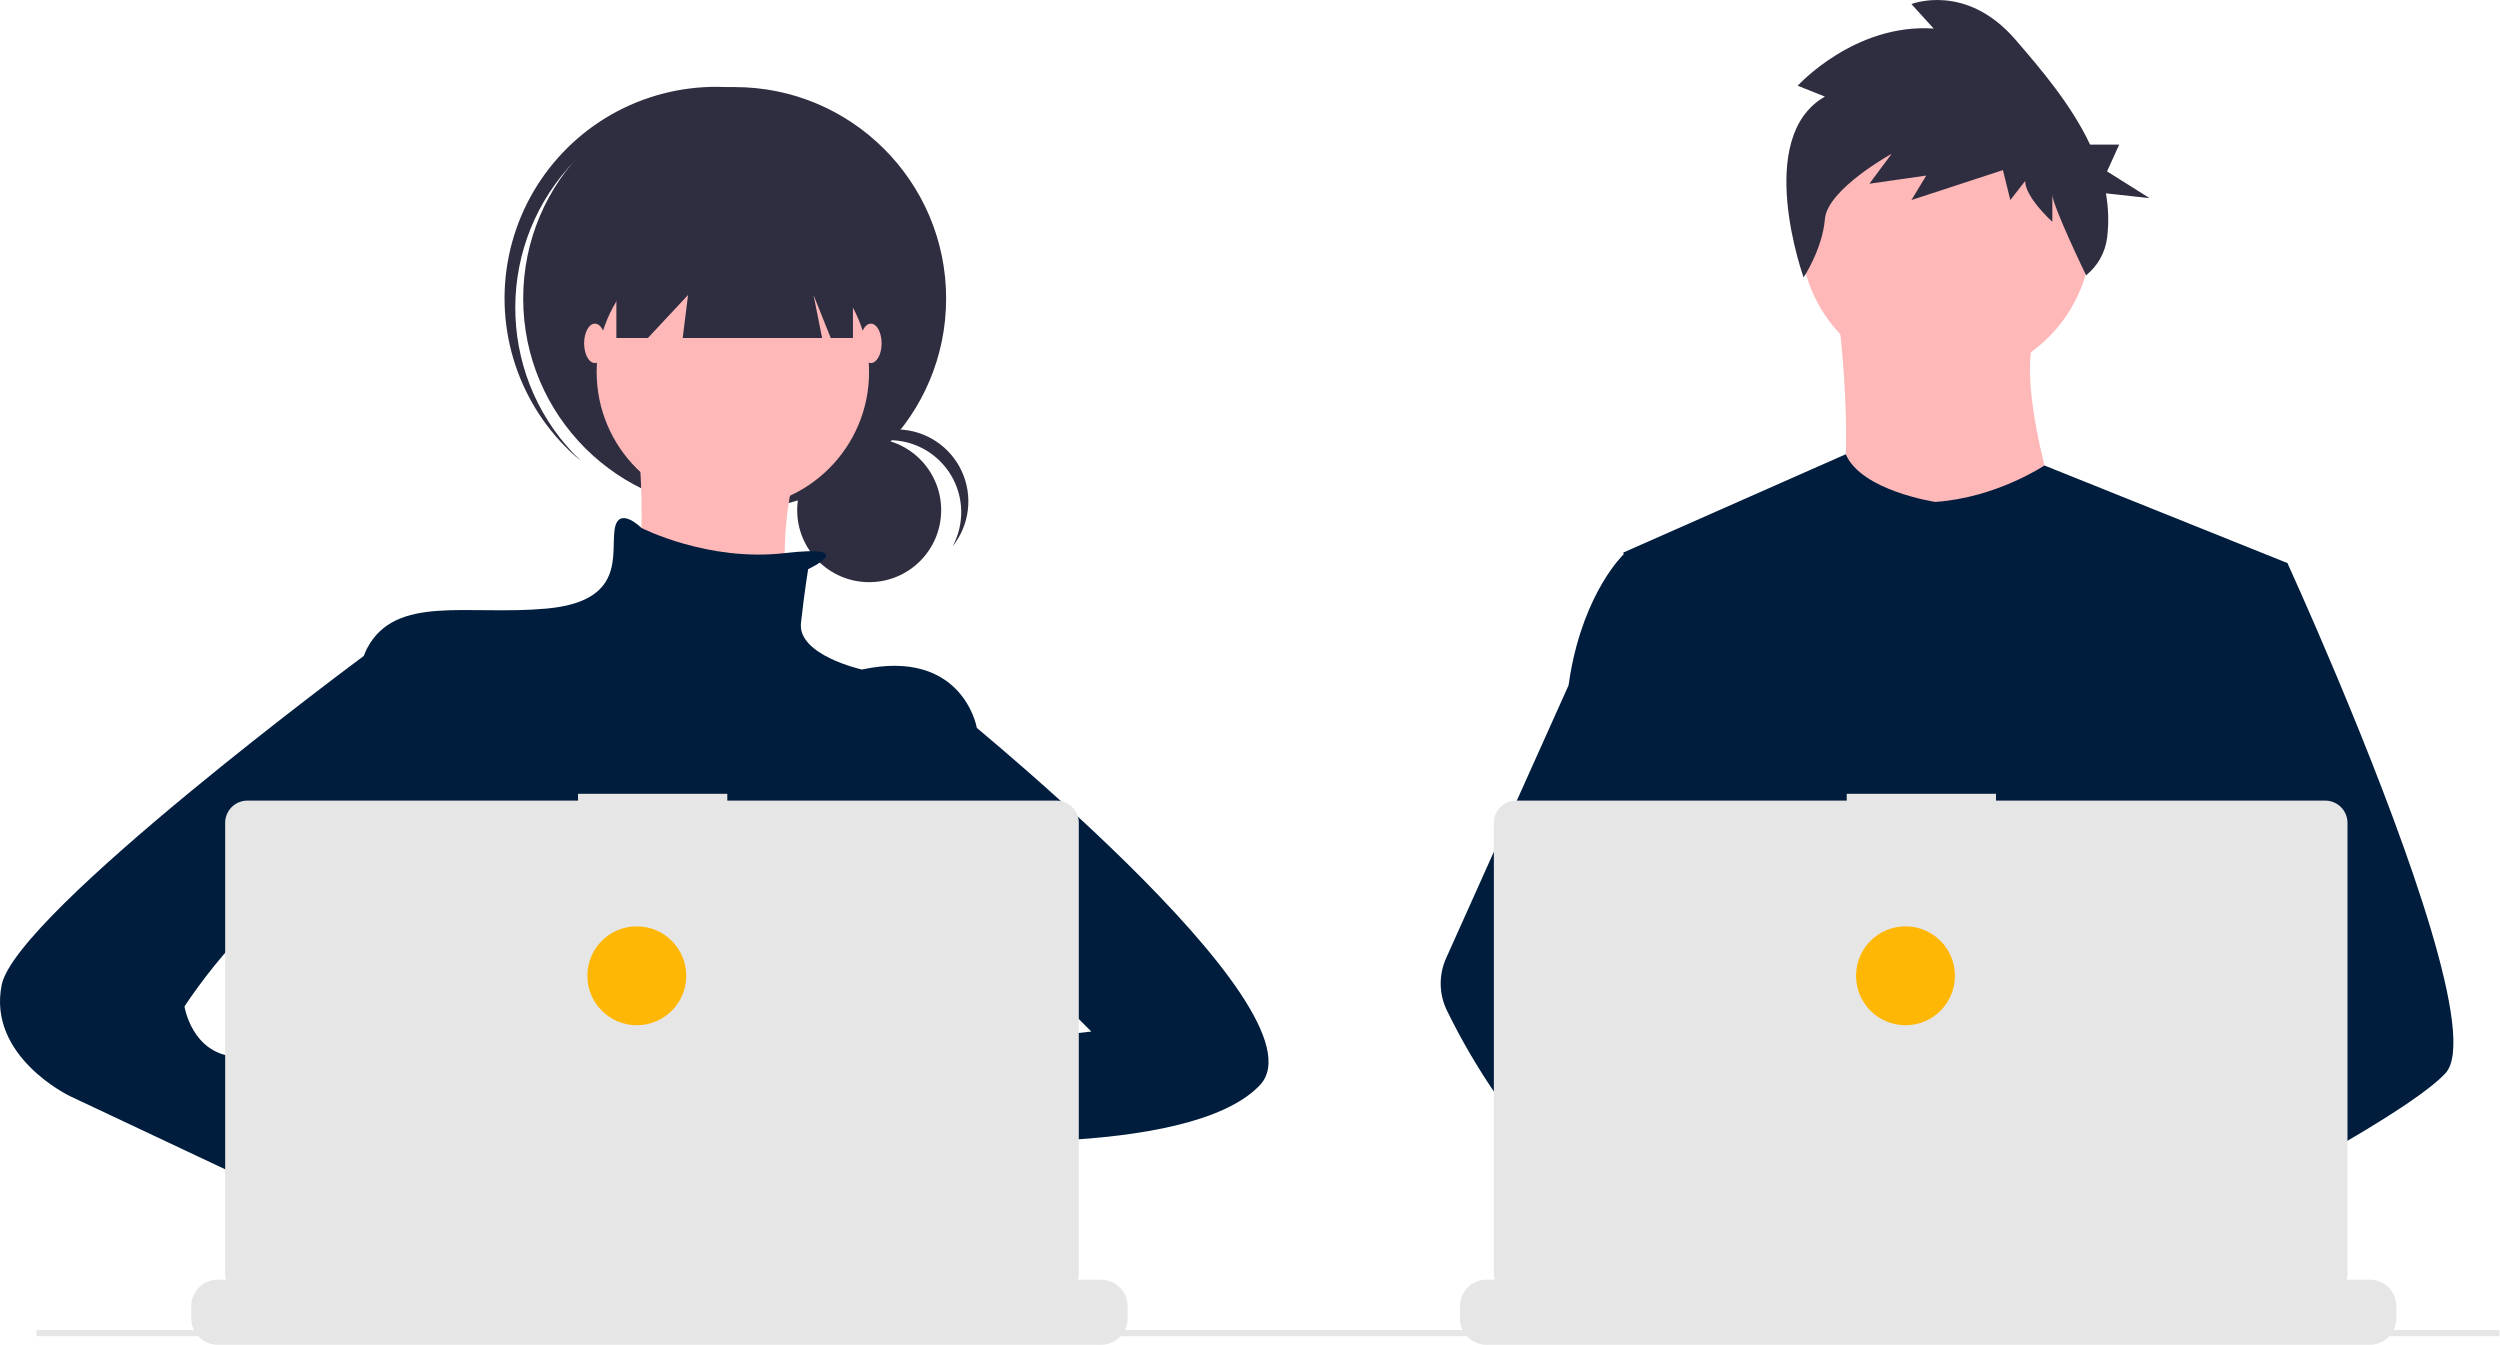
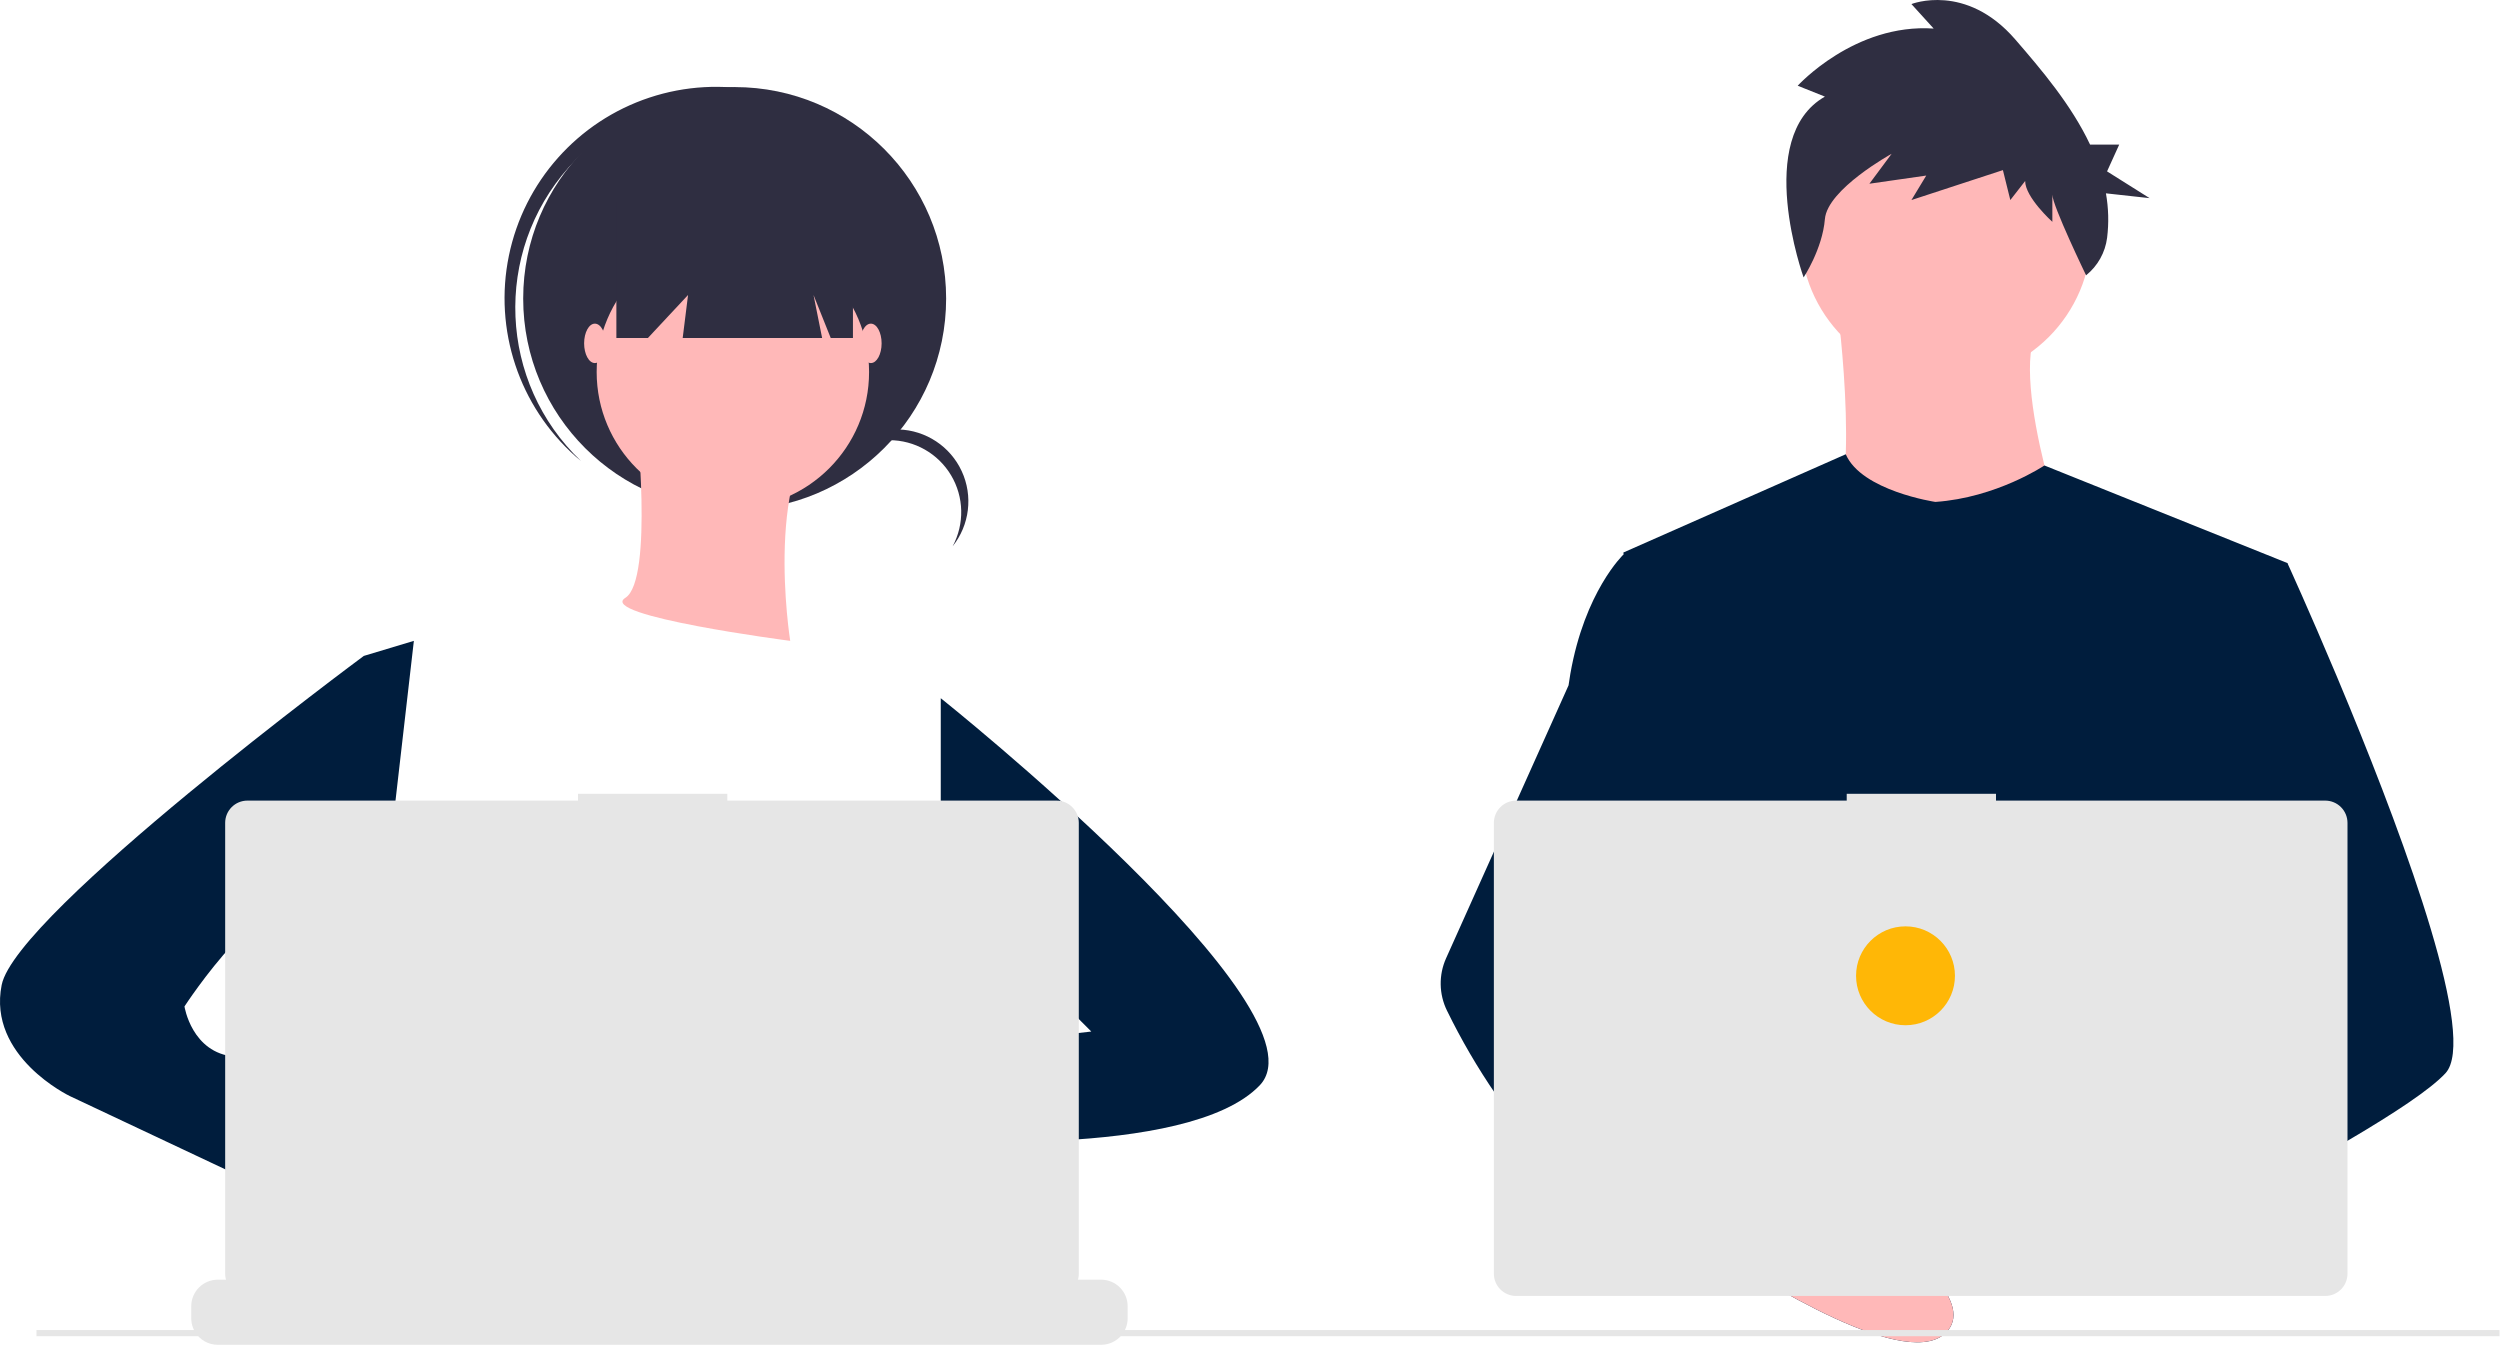
<svg xmlns="http://www.w3.org/2000/svg" width="812px" height="437px" viewBox="0 0 812 437" version="1.1">
  <title>Group 17</title>
  <g id="Page-1" stroke="none" stroke-width="1" fill="none" fill-rule="evenodd">
    <g id="Group-17" fill-rule="nonzero">
      <circle id="Oval" fill="#FFB8B8" cx="632.027" cy="76.07" r="47.244" />
      <path d="M596.766,99.692 C596.766,99.692 605.667,166.791 591.973,174.323 C578.279,181.854 673.451,182.539 673.451,182.539 C673.451,182.539 652.226,124.34 661.811,106.538 L596.766,99.692 Z" id="Path" fill="#FFB8B8" />
      <path d="M742.946,182.878 L735.031,218.92 L718.295,295.173 L717.794,299.349 L712.018,347.693 L708.176,379.81 L705.6,401.383 C689.937,409.433 678.585,414.99 678.585,414.99 C678.585,414.99 677.609,410.095 676.035,403.831 C665.042,407.127 644.702,412.594 627.465,413.686 C633.742,420.682 636.626,427.255 632.714,432.105 C620.906,446.728 572.156,416.095 555.106,404.673 C554.709,407.407 554.558,410.173 554.656,412.934 L541.608,402.899 L542.899,379.81 L545.077,340.742 L547.814,291.748 C546.951,289.651 546.227,287.498 545.649,285.305 C541.653,271.094 536.802,242.716 533.082,218.92 C530.088,199.768 527.84,183.585 527.364,180.141 C527.3,179.692 527.268,179.46 527.268,179.46 L599.499,147.543 C604.632,159.448 628.602,163.026 628.602,163.026 C648.46,161.658 664.027,151.186 664.027,151.186 L742.946,182.878 Z" id="Path" fill="#001D3D" />
      <path d="M684.065,401.3 C684.065,401.3 681.007,402.347 676.035,403.831 C665.042,407.127 644.702,412.594 627.465,413.686 C612.624,414.637 600.084,412.35 597.79,402.668 C596.807,398.505 598.201,395.081 601.24,392.267 C610.312,383.857 634.005,380.844 652.797,379.81 C658.104,379.52 663.012,379.386 667.098,379.334 C674.037,379.244 678.585,379.386 678.585,379.386 L678.694,379.81 L684.065,401.3 Z" id="Path" fill="#FFB8B8" />
      <path d="M592.725,31.382 L583.892,27.845 C583.892,27.845 602.361,7.511 628.059,9.279 L620.831,1.323 C620.831,1.323 638.498,-5.75 654.559,12.816 C663.001,22.575 672.77,34.047 678.859,46.971 L688.319,46.971 L684.371,55.664 L698.19,64.358 L684.006,62.796 C684.852,67.557 684.981,72.417 684.391,77.216 C683.783,82.016 681.333,86.393 677.559,89.421 L677.559,89.421 C677.559,89.421 666.604,66.745 666.604,63.209 L666.604,72.05 C666.604,72.05 657.771,64.093 657.771,58.789 L652.953,64.977 L650.544,55.252 L620.831,64.977 L625.649,57.021 L607.18,59.673 L614.407,49.948 C614.407,49.948 593.528,61.441 592.725,71.166 C591.922,80.891 585.811,90.106 585.811,90.106 C585.811,90.106 569.437,44.643 592.725,31.382 Z" id="Path" fill="#2F2E41" />
      <path d="M794.297,348.573 C789.485,353.79 777.562,361.647 763.106,370.153 C757.729,373.314 752.005,376.572 746.165,379.81 C732.23,387.538 717.64,395.196 705.6,401.383 C689.937,409.433 678.585,414.99 678.585,414.99 C678.585,414.99 677.609,410.095 676.035,403.831 C673.927,395.447 670.754,384.609 667.445,379.81 C667.329,379.643 667.214,379.488 667.098,379.334 C666.134,378.069 665.164,377.33 664.207,377.33 L712.018,347.693 L732.68,334.883 L717.794,299.349 L699.124,254.775 L710.393,218.92 L721.719,182.878 L742.946,182.878 C742.946,182.878 749.975,198.22 758.962,219.614 C760.305,222.813 761.693,226.148 763.106,229.591 C781.596,274.563 804.647,337.363 794.297,348.573 Z" id="Path" fill="#001D3D" />
      <path d="M632.714,432.105 C620.906,446.728 572.156,416.095 555.106,404.673 C551.392,402.186 549.182,400.612 549.182,400.612 L564.781,379.81 L569.721,373.224 C569.721,373.224 574.141,375.569 580.675,379.386 C580.913,379.527 581.151,379.668 581.395,379.81 C587.029,383.118 594.102,387.442 601.24,392.267 C611.089,398.929 621.047,406.529 627.465,413.686 C633.742,420.682 636.626,427.255 632.714,432.105 Z" id="Path" fill="#FFB8B8" />
      <path d="M580.675,379.386 C578.932,379.379 577.191,379.521 575.471,379.81 C560.701,382.347 556.345,395.717 555.106,404.673 C554.709,407.408 554.558,410.173 554.656,412.935 L541.608,402.899 L536.853,399.244 C525.411,395.254 515.216,388.168 506.375,379.81 C498.706,372.43 491.827,364.272 485.849,355.467 C479.895,346.789 474.587,337.684 469.968,328.227 C467.358,322.884 467.257,316.659 469.691,311.234 L485.849,275.225 L509.466,222.595 C509.639,221.342 509.83,220.117 510.037,218.92 C514.721,192.065 527.268,180.141 527.268,180.141 L536.853,180.141 L543.265,218.92 L551.232,267.098 L545.649,285.305 L532.748,327.353 L545.077,340.742 L580.675,379.386 Z" id="Path" fill="#001D3D" />
-       <path d="M778.332,424.267 L778.332,428.167 C778.332,429.237 778.136,430.299 777.748,431.296 C777.575,431.74 777.367,432.17 777.125,432.581 C775.567,435.195 772.748,436.797 769.704,436.795 L482.817,436.795 C479.773,436.797 476.954,435.195 475.396,432.581 C475.154,432.17 474.946,431.74 474.773,431.296 C474.385,430.299 474.188,429.237 474.188,428.167 L474.188,424.267 C474.188,421.979 475.097,419.784 476.715,418.166 C478.333,416.547 480.528,415.639 482.817,415.639 L499.353,415.639 L499.353,413.821 C499.353,413.726 499.391,413.634 499.459,413.566 C499.526,413.499 499.618,413.461 499.713,413.461 L508.341,413.461 C508.437,413.461 508.528,413.499 508.596,413.566 C508.663,413.634 508.701,413.726 508.701,413.821 L508.701,415.639 L514.091,415.639 L514.091,413.821 C514.091,413.726 514.129,413.634 514.196,413.566 C514.264,413.499 514.356,413.461 514.451,413.461 L523.079,413.461 C523.175,413.461 523.266,413.499 523.334,413.566 C523.401,413.634 523.439,413.726 523.439,413.821 L523.439,415.639 L528.836,415.639 L528.836,413.821 C528.835,413.726 528.873,413.634 528.941,413.566 C529.008,413.499 529.1,413.461 529.195,413.461 L537.824,413.461 C537.919,413.461 538.011,413.499 538.078,413.566 C538.146,413.634 538.183,413.726 538.183,413.821 L538.183,415.639 L543.573,415.639 L543.573,413.821 C543.573,413.726 543.611,413.634 543.679,413.566 C543.746,413.499 543.838,413.461 543.933,413.461 L552.561,413.461 C552.657,413.461 552.748,413.499 552.816,413.566 C552.883,413.634 552.921,413.726 552.921,413.821 L552.921,415.639 L558.311,415.639 L558.311,413.821 C558.311,413.726 558.349,413.634 558.417,413.566 C558.484,413.499 558.576,413.461 558.671,413.461 L567.299,413.461 C567.395,413.461 567.486,413.499 567.554,413.566 C567.621,413.634 567.659,413.726 567.659,413.821 L567.659,415.639 L573.056,415.639 L573.056,413.821 C573.056,413.726 573.093,413.634 573.161,413.566 C573.228,413.499 573.32,413.461 573.416,413.461 L582.044,413.461 C582.139,413.461 582.231,413.499 582.298,413.566 C582.366,413.634 582.404,413.726 582.403,413.821 L582.403,415.639 L587.794,415.639 L587.794,413.821 C587.793,413.726 587.831,413.634 587.899,413.566 C587.966,413.499 588.058,413.461 588.153,413.461 L655.74,413.461 C655.835,413.461 655.927,413.499 655.994,413.566 C656.062,413.634 656.099,413.726 656.099,413.821 L656.099,415.639 L661.496,415.639 L661.496,413.821 C661.496,413.726 661.534,413.634 661.601,413.566 C661.669,413.499 661.76,413.461 661.856,413.461 L670.484,413.461 C670.682,413.463 670.842,413.623 670.844,413.821 L670.844,415.639 L676.234,415.639 L676.234,413.821 C676.234,413.726 676.271,413.634 676.339,413.566 C676.406,413.499 676.498,413.461 676.594,413.461 L685.222,413.461 C685.317,413.461 685.409,413.499 685.476,413.566 C685.544,413.634 685.582,413.726 685.582,413.821 L685.582,415.639 L690.972,415.639 L690.972,413.821 C690.971,413.726 691.009,413.634 691.077,413.566 C691.144,413.499 691.236,413.461 691.331,413.461 L699.96,413.461 C700.055,413.461 700.147,413.499 700.214,413.566 C700.282,413.634 700.32,413.726 700.319,413.821 L700.319,415.639 L705.716,415.639 L705.716,413.821 C705.716,413.726 705.754,413.634 705.821,413.566 C705.889,413.499 705.98,413.461 706.076,413.461 L714.704,413.461 C714.901,413.464 715.058,413.624 715.057,413.821 L715.057,415.639 L720.454,415.639 L720.454,413.821 C720.454,413.726 720.492,413.634 720.559,413.566 C720.627,413.499 720.718,413.461 720.814,413.461 L729.442,413.461 C729.537,413.461 729.629,413.499 729.696,413.566 C729.764,413.634 729.802,413.726 729.802,413.821 L729.802,415.639 L735.192,415.639 L735.192,413.821 C735.192,413.726 735.229,413.634 735.297,413.566 C735.364,413.499 735.456,413.461 735.552,413.461 L744.18,413.461 C744.275,413.461 744.367,413.499 744.434,413.566 C744.502,413.634 744.54,413.726 744.539,413.821 L744.539,415.639 L769.704,415.639 C771.993,415.639 774.188,416.547 775.806,418.166 C777.424,419.784 778.332,421.979 778.332,424.267 Z" id="Path" fill="#E6E6E6" />
      <path d="M755.233,260.037 L648.301,260.037 L648.301,257.833 L599.814,257.833 L599.814,260.037 L492.441,260.037 C490.523,260.037 488.683,260.799 487.326,262.156 C485.97,263.512 485.208,265.352 485.208,267.27 L485.208,413.693 C485.208,417.688 488.446,420.926 492.441,420.926 L755.233,420.926 C759.227,420.926 762.466,417.688 762.466,413.693 L762.466,267.27 C762.466,265.352 761.704,263.512 760.347,262.156 C758.991,260.799 757.151,260.037 755.233,260.037 L755.233,260.037 Z" id="Path" fill="#E6E6E6" />
      <circle id="Oval" fill="#FFB706" cx="618.908" cy="316.939" r="16.061" />
-       <circle id="Oval" fill="#2F2E41" cx="282.311" cy="165.705" r="23.383" />
-       <path d="M288.826,142.966 C297.058,142.967 304.683,147.296 308.903,154.365 C313.122,161.433 313.315,170.199 309.41,177.446 C314.938,170.529 316.084,161.082 312.369,153.044 C308.655,145.006 300.718,139.757 291.867,139.485 C283.017,139.213 274.772,143.964 270.571,151.759 C274.998,146.2 281.719,142.963 288.826,142.966 Z" id="Path" fill="#2F2E41" />
+       <path d="M288.826,142.966 C297.058,142.967 304.683,147.296 308.903,154.365 C313.122,161.433 313.315,170.199 309.41,177.446 C314.938,170.529 316.084,161.082 312.369,153.044 C308.655,145.006 300.718,139.757 291.867,139.485 C274.998,146.2 281.719,142.963 288.826,142.966 Z" id="Path" fill="#2F2E41" />
      <circle id="Oval" fill="#2F2E41" cx="238.618" cy="96.969" r="68.686" />
      <path d="M184.71,54.353 C209.311,26.685 251.417,23.5 279.901,47.151 C279.339,46.617 278.783,46.079 278.2,45.56 C259.86,29.256 234.215,23.974 210.925,31.705 C187.635,39.436 170.239,59.005 165.29,83.04 C160.34,107.075 168.589,131.924 186.929,148.228 C187.512,148.747 188.112,149.236 188.708,149.731 C161.883,124.214 160.115,82.025 184.71,54.353 L184.71,54.353 Z" id="Path" fill="#2F2E41" />
      <circle id="Oval" fill="#FFB8B8" cx="238.036" cy="120.835" r="44.239" />
      <path d="M206.603,134.805 C206.603,134.805 212.424,188.357 203.11,194.178 C193.797,199.999 256.662,208.148 256.662,208.148 C256.662,208.148 247.349,149.939 270.632,134.805 L206.603,134.805 Z" id="Path" fill="#FFB8B8" />
-       <path d="M262.483,184.864 C262.483,184.864 279.818,176.769 254.852,179.653 C229.886,182.536 208.346,171.476 208.346,171.476 C208.346,171.476 200.782,163.909 199.618,172.058 C198.454,180.208 203.11,195.342 177.498,197.67 C151.887,199.999 128.603,193.014 119.29,210.476 C109.976,227.939 114.633,303.61 114.633,303.61 C114.633,303.61 132.096,366.476 146.066,375.789 C160.036,385.102 282.274,372.297 282.274,372.297 L317.199,309.431 L317.199,236.088 C317.199,236.088 312.543,210.476 279.946,217.461 C279.946,217.461 258.991,212.805 260.155,202.327 C261.319,191.849 262.483,184.864 262.483,184.864 Z" id="Path" fill="#001D3D" />
      <path d="M150.686,420.278 C151.405,417.143 151.887,415.369 151.887,415.369 L151.515,412.819 L147.679,386.774 L146.067,375.788 C160.034,369.967 163.528,343.19 163.528,343.19 L164.055,342.875 L166.439,341.449 L166.439,341.442 L174.996,336.309 L175.17,336.206 L178.626,338.506 L185.648,343.19 C204.263,357.079 227.866,362.488 250.671,358.088 C255.921,357.189 261.053,355.706 265.974,353.668 L282.909,348.021 L283.436,347.847 L283.956,347.925 L293.889,349.428 L294.069,349.46 L294.891,349.582 L292.591,365.483 L289.257,388.592 C298.065,393.256 305.896,402.019 312.745,412.819 C314.261,415.209 315.73,417.695 317.152,420.278 C319.002,423.618 320.769,427.094 322.452,430.653 C322.658,431.077 322.857,431.508 323.056,431.938 C323.705,433.332 324.348,434.739 324.971,436.153 L147.602,436.153 C147.833,434.733 148.065,433.377 148.29,432.073 C148.301,432.029 148.31,431.984 148.315,431.938 C148.399,431.501 148.476,431.077 148.546,430.653 C149.33,426.413 150.088,422.873 150.686,420.278 Z" id="Path" fill="#2F2E41" />
      <circle id="Oval" fill="#6C63FF" cx="172.26" cy="341.446" r="5.821" />
-       <circle id="Oval" fill="#6C63FF" cx="288.677" cy="347.267" r="5.821" />
      <polygon id="Path" fill="#2F2E41" points="200.2 65.536 200.2 109.775 210.445 109.775 223.483 95.805 221.737 109.775 267.024 109.775 264.23 95.805 269.818 109.775 277.035 109.775 277.035 65.536" />
      <ellipse id="Oval" fill="#FFB8B8" cx="193.215" cy="111.521" rx="3.493" ry="6.403" />
      <ellipse id="Oval" fill="#FFB8B8" cx="282.856" cy="111.521" rx="3.493" ry="6.403" />
      <path d="M306.722,346.685 C306.722,346.685 253.752,336.789 250.259,354.252 C246.767,371.714 309.05,364.147 309.05,364.147 L306.722,346.685 Z" id="Path" fill="#A0616A" />
      <path d="M305.558,226.775 C305.558,226.775 432.453,328.058 409.169,352.506 C385.886,376.953 297.408,369.968 297.408,369.968 L303.229,340.864 L354.453,335.043 L328.841,309.431 L305.558,311.759 L305.558,226.775 Z" id="Path" fill="#001D3D" />
      <path d="M118.126,395.58 L134.424,408.386 C134.424,408.386 146.066,444.475 163.528,433.998 C180.991,423.52 147.23,386.267 147.23,386.267 L127.439,379.282 L118.126,395.58 Z" id="Path" fill="#A0616A" />
      <path d="M134.424,208.148 L118.17,213.039 C118.17,213.039 5.201,296.625 0.544,319.909 C-4.113,343.192 22.663,355.998 22.663,355.998 L123.946,403.729 L134.424,375.789 L86.693,351.341 C86.693,351.341 90.185,344.356 76.215,343.192 C62.245,342.028 59.917,326.894 59.917,326.894 C59.917,326.894 87.857,283.819 102.991,293.133 C118.126,302.446 122.782,309.431 122.782,309.431 L134.424,208.148 Z" id="Path" fill="#001D3D" />
      <path d="M366.261,424.267 L366.261,428.167 C366.261,429.237 366.065,430.299 365.677,431.296 C365.504,431.74 365.296,432.17 365.053,432.581 C363.496,435.195 360.676,436.797 357.633,436.795 L70.745,436.795 C67.702,436.797 64.883,435.195 63.325,432.581 C63.083,432.17 62.874,431.74 62.702,431.296 C62.313,430.299 62.117,429.237 62.117,428.167 L62.117,424.267 C62.117,421.979 63.025,419.784 64.644,418.166 C66.262,416.547 68.457,415.639 70.745,415.639 L87.282,415.639 L87.282,413.821 C87.282,413.726 87.32,413.634 87.387,413.566 C87.455,413.499 87.546,413.461 87.642,413.461 L96.27,413.461 C96.365,413.461 96.457,413.499 96.525,413.566 C96.592,413.634 96.63,413.726 96.63,413.821 L96.63,415.639 L102.02,415.639 L102.02,413.821 C102.02,413.726 102.058,413.634 102.125,413.566 C102.193,413.499 102.284,413.461 102.38,413.461 L111.008,413.461 C111.103,413.461 111.195,413.499 111.262,413.566 C111.33,413.634 111.368,413.726 111.368,413.821 L111.368,415.639 L116.764,415.639 L116.764,413.821 C116.764,413.726 116.802,413.634 116.87,413.566 C116.937,413.499 117.029,413.461 117.124,413.461 L125.752,413.461 C125.848,413.461 125.939,413.499 126.007,413.566 C126.074,413.634 126.112,413.726 126.112,413.821 L126.112,415.639 L131.502,415.639 L131.502,413.821 C131.502,413.726 131.54,413.634 131.607,413.566 C131.675,413.499 131.767,413.461 131.862,413.461 L140.49,413.461 C140.586,413.461 140.677,413.499 140.745,413.566 C140.812,413.634 140.85,413.726 140.85,413.821 L140.85,415.639 L146.24,415.639 L146.24,413.821 C146.24,413.726 146.278,413.634 146.345,413.566 C146.413,413.499 146.504,413.461 146.6,413.461 L155.228,413.461 C155.324,413.461 155.415,413.499 155.483,413.566 C155.55,413.634 155.588,413.726 155.588,413.821 L155.588,415.639 L160.984,415.639 L160.984,413.821 C160.984,413.726 161.022,413.634 161.09,413.566 C161.157,413.499 161.249,413.461 161.344,413.461 L169.972,413.461 C170.068,413.461 170.159,413.499 170.227,413.566 C170.294,413.634 170.332,413.726 170.332,413.821 L170.332,415.639 L175.722,415.639 L175.722,413.821 C175.722,413.726 175.76,413.634 175.828,413.566 C175.895,413.499 175.987,413.461 176.082,413.461 L243.668,413.461 C243.764,413.461 243.855,413.499 243.923,413.566 C243.99,413.634 244.028,413.726 244.028,413.821 L244.028,415.639 L249.425,415.639 L249.425,413.821 C249.424,413.726 249.462,413.634 249.53,413.566 C249.597,413.499 249.689,413.461 249.784,413.461 L258.412,413.461 C258.61,413.463 258.77,413.623 258.772,413.821 L258.772,415.639 L264.162,415.639 L264.162,413.821 C264.162,413.726 264.2,413.634 264.268,413.566 C264.335,413.499 264.427,413.461 264.522,413.461 L273.15,413.461 C273.246,413.461 273.337,413.499 273.405,413.566 C273.472,413.634 273.51,413.726 273.51,413.821 L273.51,415.639 L278.9,415.639 L278.9,413.821 C278.9,413.726 278.938,413.634 279.006,413.566 C279.073,413.499 279.165,413.461 279.26,413.461 L287.888,413.461 C287.984,413.461 288.075,413.499 288.143,413.566 C288.21,413.634 288.248,413.726 288.248,413.821 L288.248,415.639 L293.645,415.639 L293.645,413.821 C293.644,413.726 293.682,413.634 293.75,413.566 C293.817,413.499 293.909,413.461 294.004,413.461 L302.633,413.461 C302.829,413.464 302.987,413.624 302.986,413.821 L302.986,415.639 L308.383,415.639 L308.383,413.821 C308.382,413.726 308.42,413.634 308.488,413.566 C308.555,413.499 308.647,413.461 308.742,413.461 L317.37,413.461 C317.466,413.461 317.558,413.499 317.625,413.566 C317.693,413.634 317.73,413.726 317.73,413.821 L317.73,415.639 L323.12,415.639 L323.12,413.821 C323.12,413.726 323.158,413.634 323.226,413.566 C323.293,413.499 323.385,413.461 323.48,413.461 L332.108,413.461 C332.204,413.461 332.295,413.499 332.363,413.566 C332.43,413.634 332.468,413.726 332.468,413.821 L332.468,415.639 L357.633,415.639 C359.922,415.639 362.116,416.547 363.735,418.166 C365.353,419.784 366.261,421.979 366.261,424.267 Z" id="Path" fill="#E6E6E6" />
      <path d="M343.16,260.034 L236.228,260.034 L236.228,257.83 L187.741,257.83 L187.741,260.034 L80.369,260.034 C76.374,260.034 73.135,263.273 73.135,267.267 L73.135,413.69 C73.135,417.685 76.374,420.923 80.369,420.923 L343.16,420.923 C347.155,420.923 350.393,417.685 350.393,413.69 L350.393,267.267 C350.393,263.273 347.155,260.034 343.16,260.034 Z" id="Path" fill="#E6E6E6" />
-       <circle id="Oval" fill="#FFB706" cx="206.835" cy="316.936" r="16.061" />
      <rect id="Rectangle" fill="#E6E6E6" x="11.845" y="432" width="800" height="2" />
    </g>
  </g>
</svg>